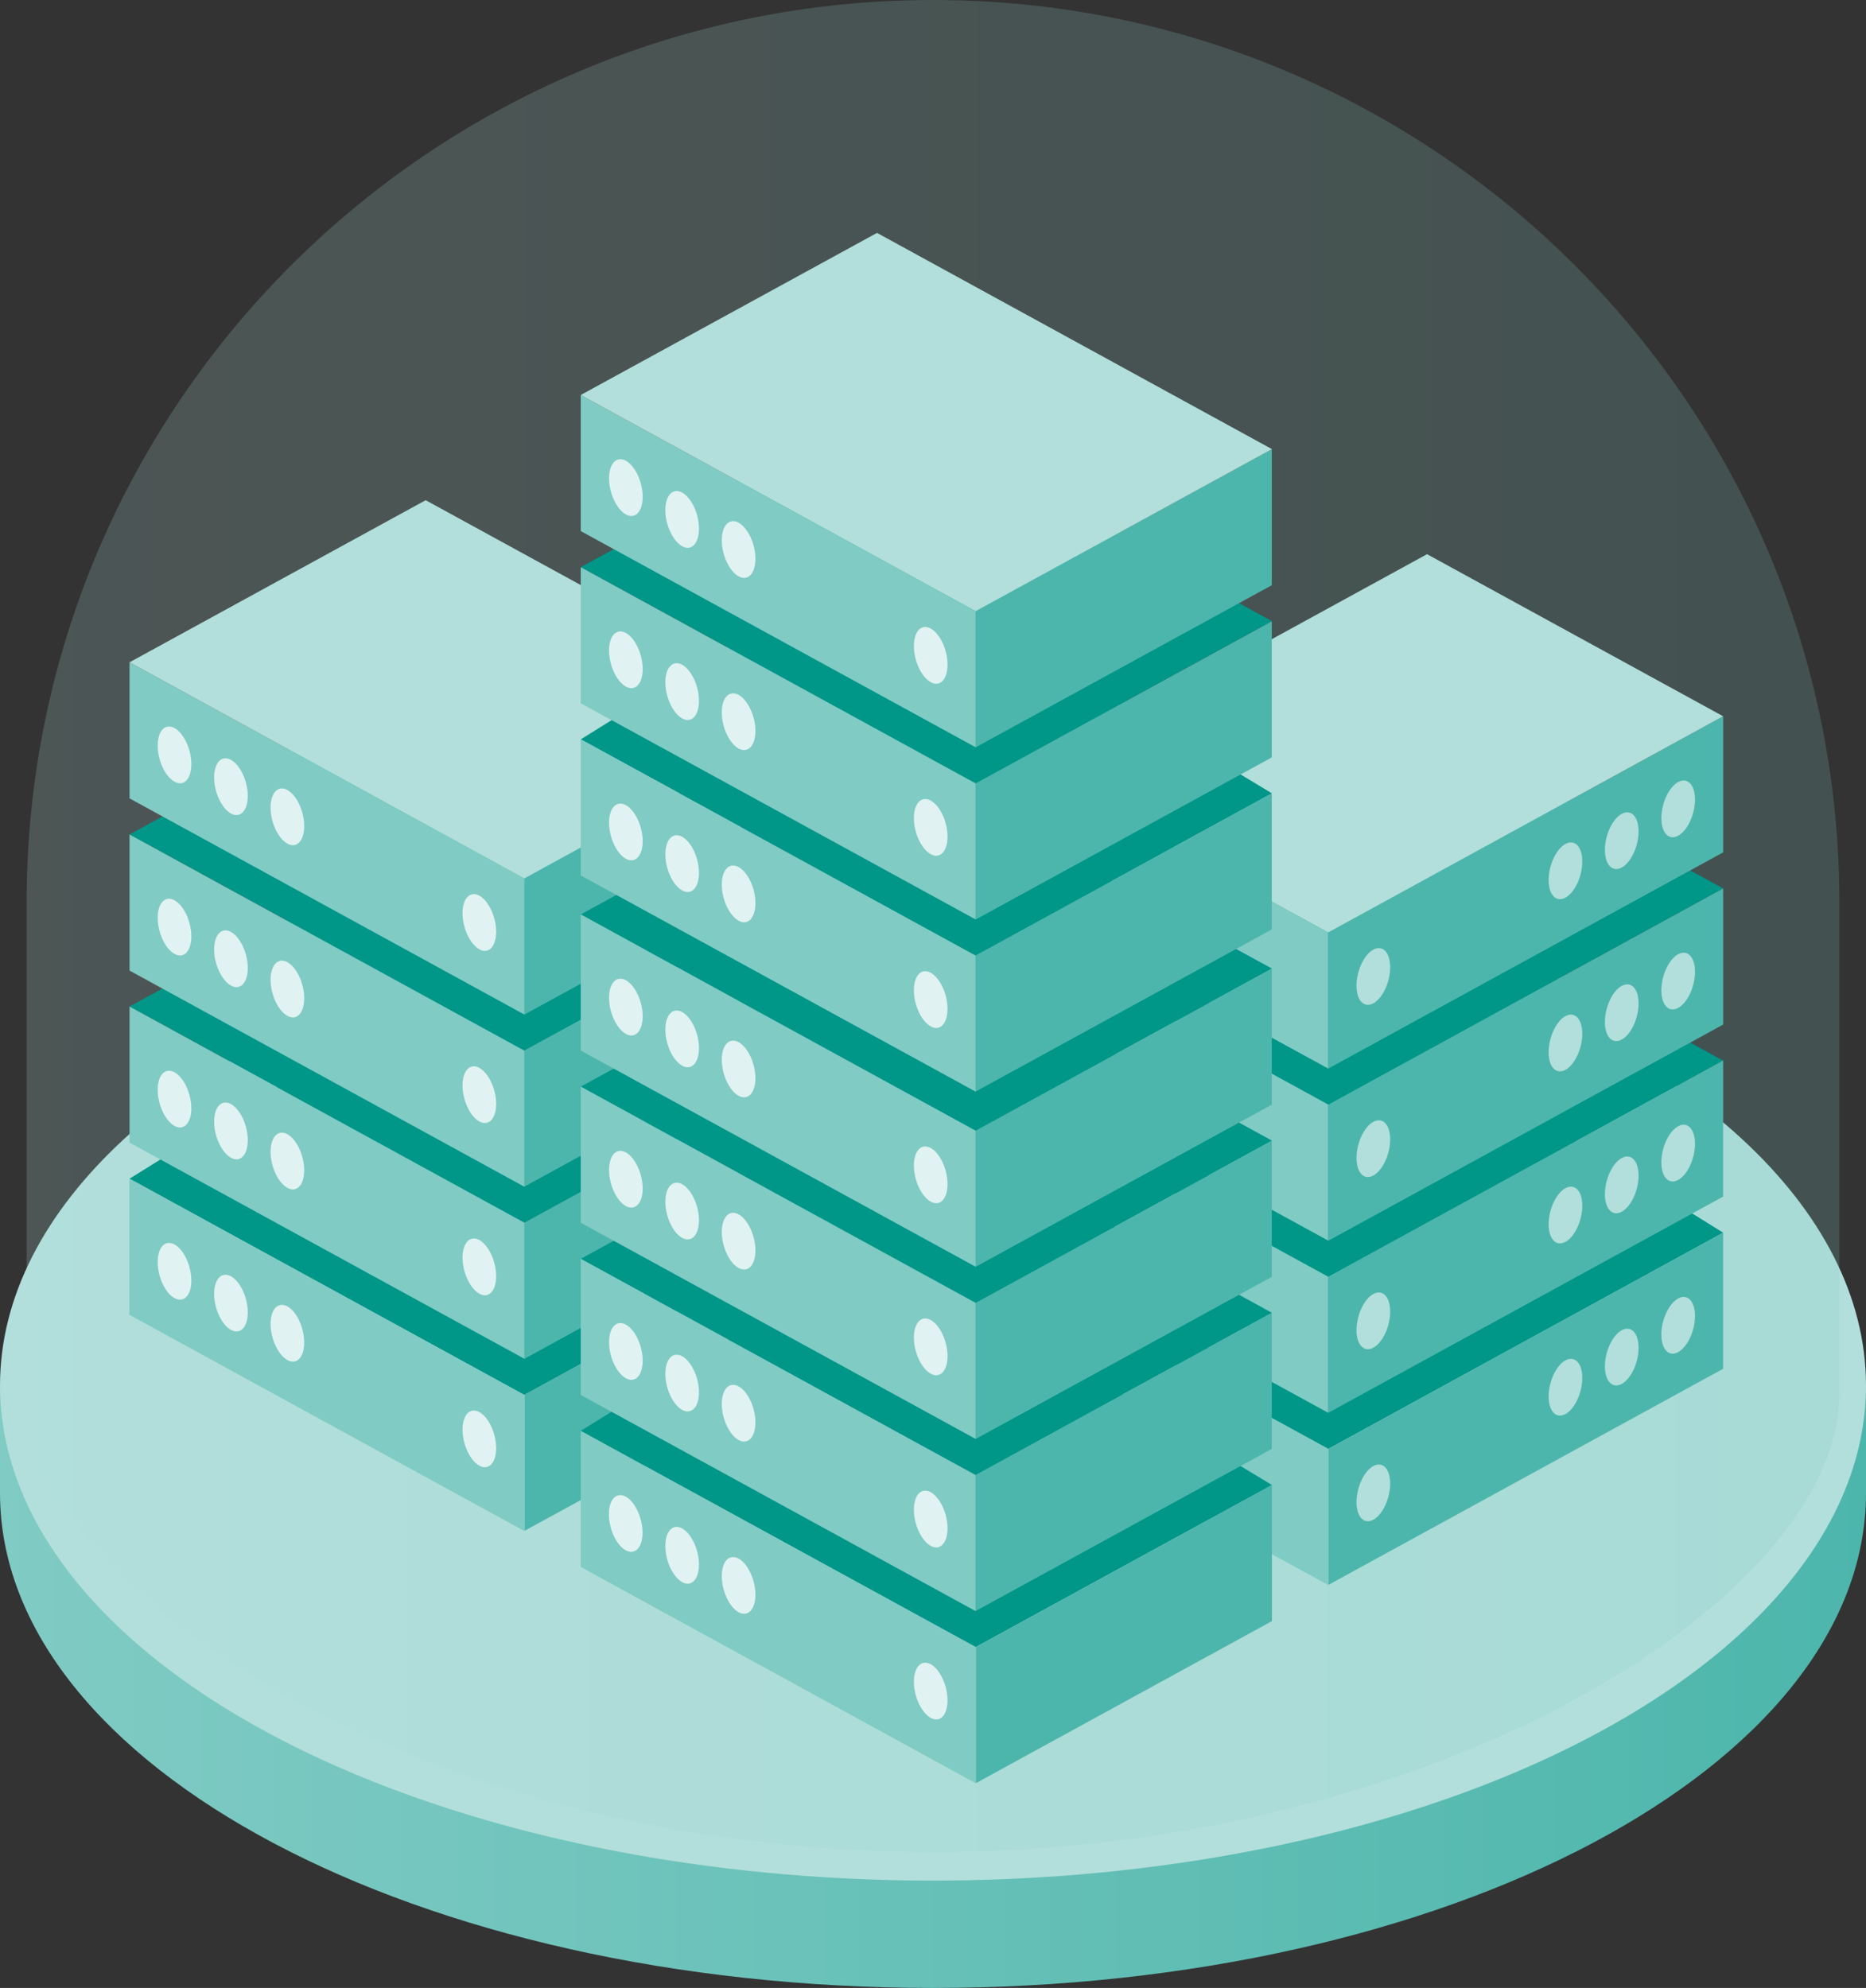
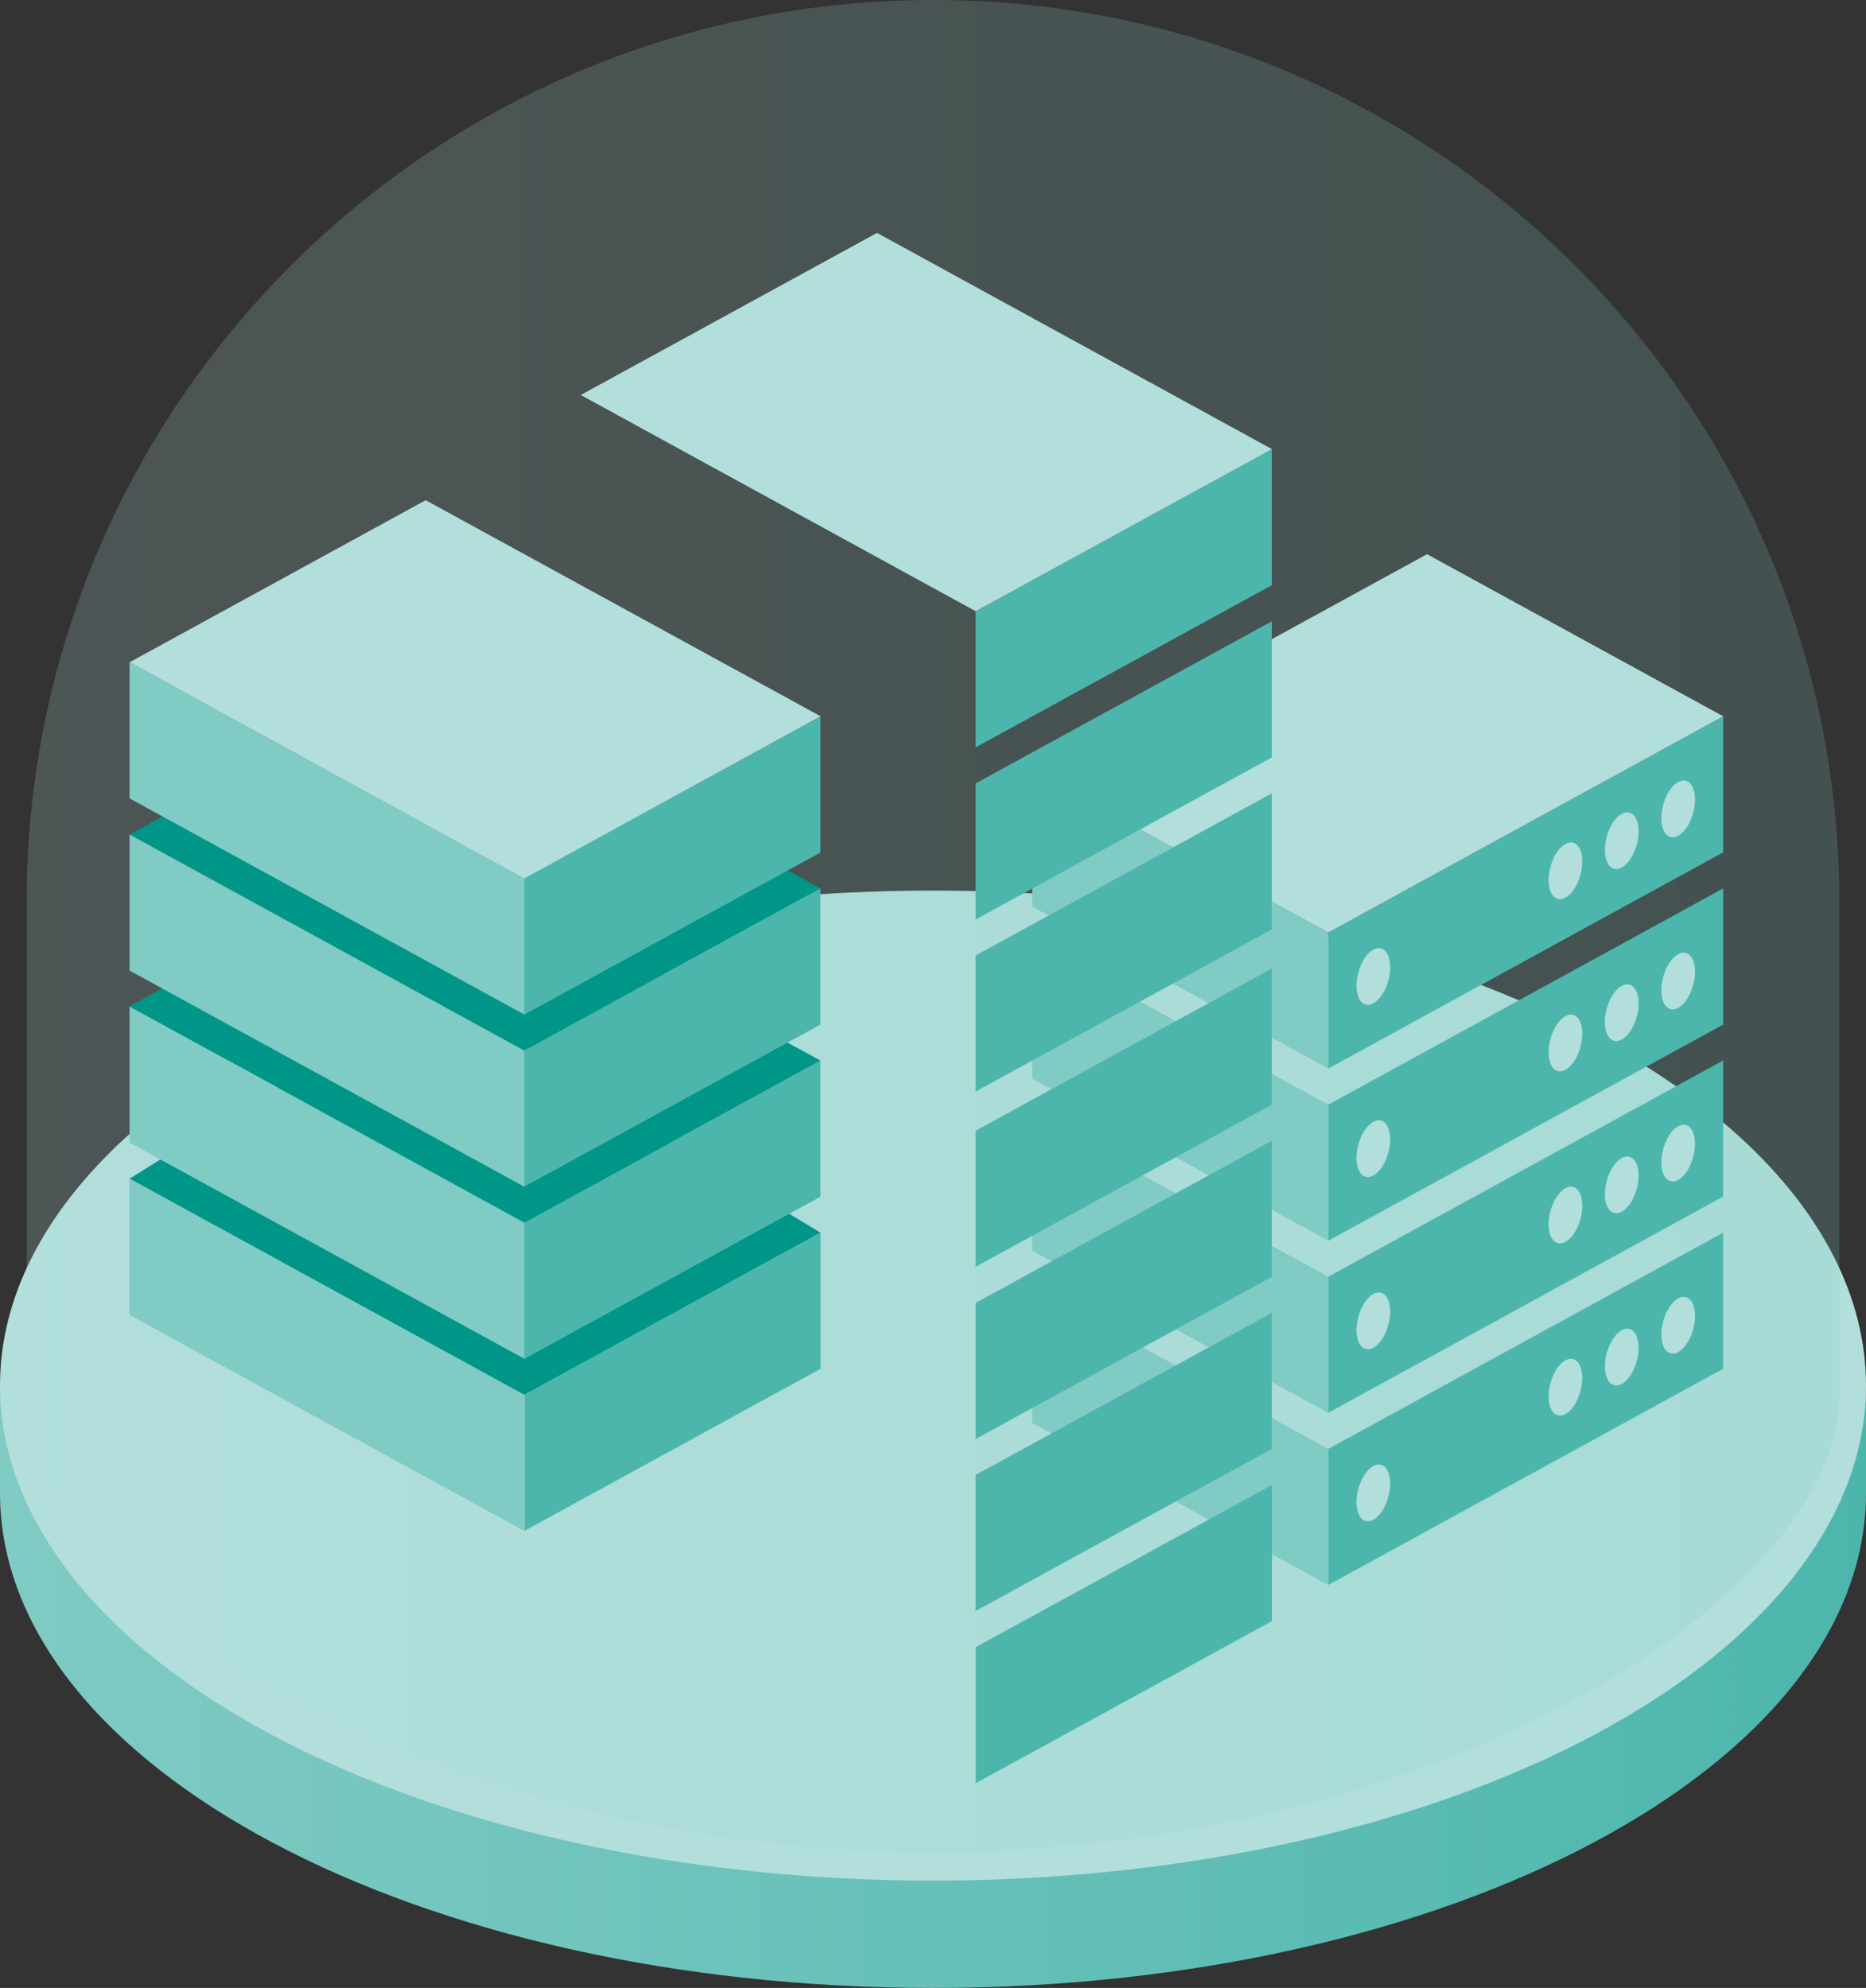
<svg xmlns="http://www.w3.org/2000/svg" id="Layer_2" data-name="Layer 2" viewBox="0 0 122 130">
  <rect x="0" y="0" width="122" height="130" fill="#333333" stroke="none" />
  <defs>
    <style>
      .cls-1 {
        fill: #009688;
      }

      .cls-2 {
        fill: url(#linear-gradient-2);
      }

      .cls-3 {
        fill: #e0f2f1;
      }

      .cls-4 {
        fill: #b2dfdb;
      }

      .cls-5 {
        opacity: .2;
      }

      .cls-6 {
        fill: #4db6ac;
      }

      .cls-7 {
        fill: #80cbc4;
      }

      .cls-8 {
        fill: url(#linear-gradient);
      }
    </style>
    <linearGradient id="linear-gradient" x1="0" y1="96.82" x2="122" y2="96.82" gradientUnits="userSpaceOnUse">
      <stop offset="0" stop-color="#80cbc4" />
      <stop offset="1" stop-color="#4db6ac" />
    </linearGradient>
    <linearGradient id="linear-gradient-2" x1="1.74" y1="60.56" x2="120.26" y2="60.56" gradientUnits="userSpaceOnUse">
      <stop offset="0" stop-color="#b2dfdb" />
      <stop offset="1" stop-color="#80cbc4" />
    </linearGradient>
  </defs>
  <g id="assets">
    <g id="hex_data_center_supervisor">
      <g id="base">
        <path id="side" class="cls-8" d="M121.14,90.61c-4.84-15.31-29.92-26.98-60.14-26.98S5.7,75.31.86,90.61h-.86v7.02c0,17.88,27.31,32.37,61,32.37s61-14.49,61-32.37v-7.02h-.86Z" />
        <ellipse id="top" class="cls-4" cx="61" cy="90.61" rx="61" ry="32.37" />
      </g>
      <g id="dome" class="cls-5">
        <path class="cls-2" d="M61,0h0C28.27,0,1.74,26.43,1.74,59.02v32.12c0,13.42,26.53,29.98,59.26,29.98s59.26-16.56,59.26-29.98v-32.12C120.26,26.43,93.73,0,61,0Z" />
      </g>
      <g id="stack_right">
-         <polygon id="gaps" class="cls-1" points="102.38 63.73 112.66 58.1 93.3 47.5 67.48 61.63 77.76 67.26 67.48 72.89 77.26 78.25 67.48 84.15 86.84 94.75 112.66 80.61 103.04 74.63 112.66 69.36 102.38 63.73" />
        <path id="right" class="cls-6" d="M112.66,80.61v8.9l-25.82,14.14v-8.9l25.82-14.14ZM86.84,83.49v8.9l25.82-14.14v-8.9l-25.82,14.14ZM86.84,72.24v8.9l25.82-14.14v-8.9l-25.82,14.14ZM86.84,60.98v8.9l25.82-14.14v-8.9l-25.82,14.14Z" />
        <path id="left" class="cls-7" d="M86.84,94.75v8.9l-19.36-10.6v-8.9l19.36,10.6ZM67.48,72.89v8.9l19.36,10.6v-8.9l-19.36-10.6ZM67.48,61.63v8.9l19.36,10.6v-8.9l-19.36-10.6ZM67.48,50.38v8.9l19.36,10.6v-8.9l-19.36-10.6Z" />
        <path id="leds" class="cls-4" d="M109.72,84.91c.61-.33,1.1.18,1.1,1.15s-.49,2.02-1.1,2.36c-.61.33-1.1-.18-1.1-1.15s.49-2.02,1.1-2.36ZM88.69,98.23c0,.97.49,1.48,1.1,1.15.61-.33,1.1-1.39,1.1-2.36s-.49-1.48-1.1-1.15c-.61.33-1.1,1.39-1.1,2.36ZM104.93,89.35c0,.97.49,1.48,1.1,1.15.61-.33,1.1-1.39,1.1-2.36s-.49-1.48-1.1-1.15-1.1,1.39-1.1,2.36ZM101.25,91.32c0,.97.49,1.48,1.1,1.15.61-.33,1.1-1.39,1.1-2.36s-.49-1.48-1.1-1.15-1.1,1.39-1.1,2.36ZM108.62,76.01c0,.97.49,1.48,1.1,1.15.61-.33,1.1-1.39,1.1-2.36s-.49-1.48-1.1-1.15c-.61.33-1.1,1.39-1.1,2.36ZM88.69,86.98c0,.97.49,1.48,1.1,1.15.61-.33,1.1-1.39,1.1-2.36s-.49-1.48-1.1-1.15c-.61.33-1.1,1.39-1.1,2.36ZM104.93,78.09c0,.97.49,1.48,1.1,1.15.61-.33,1.1-1.39,1.1-2.36s-.49-1.48-1.1-1.15c-.61.33-1.1,1.39-1.1,2.36ZM101.25,80.06c0,.97.49,1.48,1.1,1.15.61-.33,1.1-1.39,1.1-2.36s-.49-1.48-1.1-1.15c-.61.33-1.1,1.39-1.1,2.36ZM108.62,64.76c0,.97.49,1.48,1.1,1.15s1.1-1.39,1.1-2.36-.49-1.48-1.1-1.15c-.61.33-1.1,1.39-1.1,2.36ZM88.69,75.72c0,.97.49,1.48,1.1,1.15.61-.33,1.1-1.39,1.1-2.36s-.49-1.48-1.1-1.15c-.61.33-1.1,1.39-1.1,2.36ZM104.93,66.83c0,.97.49,1.48,1.1,1.15.61-.33,1.1-1.39,1.1-2.36s-.49-1.48-1.1-1.15-1.1,1.39-1.1,2.36ZM101.25,68.81c0,.97.49,1.48,1.1,1.15.61-.33,1.1-1.39,1.1-2.36s-.49-1.48-1.1-1.15c-.61.33-1.1,1.39-1.1,2.36ZM108.62,53.5c0,.97.49,1.48,1.1,1.15s1.1-1.39,1.1-2.36-.49-1.48-1.1-1.15c-.61.33-1.1,1.39-1.1,2.36ZM88.69,64.46c0,.97.49,1.48,1.1,1.15s1.1-1.39,1.1-2.36-.49-1.48-1.1-1.15c-.61.33-1.1,1.39-1.1,2.36ZM104.93,55.58c0,.97.49,1.48,1.1,1.15.61-.33,1.1-1.39,1.1-2.36s-.49-1.48-1.1-1.15-1.1,1.39-1.1,2.36ZM101.25,57.55c0,.97.49,1.48,1.1,1.15.61-.33,1.1-1.39,1.1-2.36s-.49-1.48-1.1-1.15c-.61.33-1.1,1.39-1.1,2.36Z" />
        <polygon id="top-2" data-name="top" class="cls-4" points="112.66 46.84 93.3 36.24 67.48 50.38 86.84 60.98 112.66 46.84" />
      </g>
      <g id="stack_left">
        <polygon id="gaps-2" data-name="gaps" class="cls-1" points="43.37 63.73 53.65 58.1 27.83 43.96 8.47 54.57 18.75 60.19 8.47 65.82 18.09 71.09 8.47 77.08 34.28 91.22 53.65 80.61 43.87 74.71 53.65 69.36 43.37 63.73" />
        <path id="right-2" data-name="right" class="cls-6" d="M53.65,80.61v8.9l-19.36,10.6v-8.9l19.36-10.6ZM34.28,79.96v8.9l19.36-10.6v-8.9l-19.36,10.6ZM34.28,68.7v8.9l19.36-10.6v-8.9l-19.36,10.6ZM34.28,57.45v8.9l19.36-10.6v-8.9l-19.36,10.6Z" />
        <path id="left-2" data-name="left" class="cls-7" d="M34.28,91.22v8.9l-25.82-14.14v-8.9l25.82,14.14ZM8.47,65.82v8.9l25.82,14.14v-8.9l-25.82-14.14ZM8.47,54.57v8.9l25.82,14.14v-8.9l-25.82-14.14ZM8.47,43.31v8.9l25.82,14.14v-8.9l-25.82-14.14Z" />
-         <path id="leds-2" data-name="leds" class="cls-3" d="M12.51,83.74c0,.97-.49,1.48-1.1,1.15s-1.1-1.39-1.1-2.36.49-1.48,1.1-1.15c.61.33,1.1,1.39,1.1,2.36ZM31.34,92.34c-.61-.33-1.1.18-1.1,1.15s.49,2.02,1.1,2.36c.61.33,1.1-.18,1.1-1.15s-.49-2.02-1.1-2.36ZM15.1,83.46c-.61-.33-1.1.18-1.1,1.15s.49,2.02,1.1,2.36c.61.33,1.1-.18,1.1-1.15s-.49-2.02-1.1-2.36ZM18.79,85.43c-.61-.33-1.1.18-1.1,1.15s.49,2.02,1.1,2.36,1.1-.18,1.1-1.15-.49-2.02-1.1-2.36ZM11.41,70.12c-.61-.33-1.1.18-1.1,1.15s.49,2.02,1.1,2.36c.61.33,1.1-.18,1.1-1.15s-.49-2.02-1.1-2.36ZM31.34,81.09c-.61-.33-1.1.18-1.1,1.15s.49,2.02,1.1,2.36,1.1-.18,1.1-1.15-.49-2.02-1.1-2.36ZM15.1,72.2c-.61-.33-1.1.18-1.1,1.15s.49,2.02,1.1,2.36,1.1-.18,1.1-1.15-.49-2.02-1.1-2.36ZM18.79,74.17c-.61-.33-1.1.18-1.1,1.15s.49,2.02,1.1,2.36c.61.33,1.1-.18,1.1-1.15s-.49-2.02-1.1-2.36ZM11.41,58.87c-.61-.33-1.1.18-1.1,1.15s.49,2.02,1.1,2.36,1.1-.18,1.1-1.15-.49-2.02-1.1-2.36ZM31.34,69.83c-.61-.33-1.1.18-1.1,1.15s.49,2.02,1.1,2.36c.61.33,1.1-.18,1.1-1.15s-.49-2.02-1.1-2.36ZM15.1,60.94c-.61-.33-1.1.18-1.1,1.15s.49,2.02,1.1,2.36,1.1-.18,1.1-1.15-.49-2.02-1.1-2.36ZM18.79,62.92c-.61-.33-1.1.18-1.1,1.15s.49,2.02,1.1,2.36,1.1-.18,1.1-1.15-.49-2.02-1.1-2.36ZM11.41,47.61c-.61-.33-1.1.18-1.1,1.15s.49,2.02,1.1,2.36,1.1-.18,1.1-1.15-.49-2.02-1.1-2.36ZM31.34,58.57c-.61-.33-1.1.18-1.1,1.15s.49,2.02,1.1,2.36,1.1-.18,1.1-1.15-.49-2.02-1.1-2.36ZM15.1,49.69c-.61-.33-1.1.18-1.1,1.15s.49,2.02,1.1,2.36c.61.33,1.1-.18,1.1-1.15s-.49-2.02-1.1-2.36ZM18.79,51.66c-.61-.33-1.1.18-1.1,1.15s.49,2.02,1.1,2.36,1.1-.18,1.1-1.15-.49-2.02-1.1-2.36Z" />
        <polygon id="top-3" data-name="top" class="cls-4" points="8.47 43.31 27.83 32.71 53.65 46.84 34.28 57.45 8.47 43.31" />
      </g>
      <g id="stack_center">
-         <polygon id="gaps-3" data-name="gaps" class="cls-1" points="73.37 45.98 83.16 40.62 57.34 26.49 37.97 37.09 47.6 42.36 37.97 48.35 48.43 54.07 37.97 59.8 48.25 65.43 37.97 71.06 48.25 76.69 37.97 82.32 47.6 87.59 37.97 93.57 63.79 107.71 83.16 97.11 73.37 91.2 83.16 85.85 72.88 80.22 83.16 74.59 72.88 68.96 83.16 63.34 72.69 57.61 83.16 51.88 73.37 45.98" />
        <path id="right-3" data-name="right" class="cls-6" d="M83.16,97.11v8.9l-19.36,10.6v-8.9l19.36-10.6ZM63.79,96.45v8.9l19.36-10.6v-8.9l-19.36,10.6ZM63.79,85.2v8.9l19.36-10.6v-8.9l-19.36,10.6ZM63.79,73.94v8.9l19.36-10.6v-8.9l-19.36,10.6ZM63.79,62.48v8.9l19.36-10.6v-8.9l-19.36,10.6ZM63.79,51.23v8.9l19.36-10.6v-8.9l-19.36,10.6ZM63.79,39.97v8.9l19.36-10.6v-8.9l-19.36,10.6Z" />
-         <path id="left-3" data-name="left" class="cls-7" d="M63.79,107.71v8.9l-25.82-14.14v-8.9l25.82,14.14ZM37.97,82.32v8.9l25.82,14.14v-8.9l-25.82-14.14ZM37.97,71.06v8.9l25.82,14.14v-8.9l-25.82-14.14ZM37.97,59.8v8.9l25.82,14.14v-8.9l-25.82-14.14ZM37.97,48.35v8.9l25.82,14.14v-8.9l-25.82-14.14ZM37.97,37.09v8.9l25.82,14.14v-8.9l-25.82-14.14ZM37.97,25.83v8.9l25.82,14.14v-8.9l-25.82-14.14Z" />
-         <path id="leds-3" data-name="leds" class="cls-3" d="M42.01,100.23c0,.97-.49,1.48-1.1,1.15s-1.1-1.39-1.1-2.36.49-1.48,1.1-1.15c.61.33,1.1,1.39,1.1,2.36ZM60.85,108.83c-.61-.33-1.1.18-1.1,1.15s.49,2.02,1.1,2.36,1.1-.18,1.1-1.15-.49-2.02-1.1-2.36ZM44.6,99.95c-.61-.33-1.1.18-1.1,1.15s.49,2.02,1.1,2.36,1.1-.18,1.1-1.15-.49-2.02-1.1-2.36ZM48.29,101.92c-.61-.33-1.1.18-1.1,1.15s.49,2.02,1.1,2.36c.61.33,1.1-.18,1.1-1.15s-.49-2.02-1.1-2.36ZM40.92,86.62c-.61-.33-1.1.18-1.1,1.15s.49,2.02,1.1,2.36,1.1-.18,1.1-1.15-.49-2.02-1.1-2.36ZM60.85,97.58c-.61-.33-1.1.18-1.1,1.15s.49,2.02,1.1,2.36,1.1-.18,1.1-1.15-.49-2.02-1.1-2.36ZM44.6,88.69c-.61-.33-1.1.18-1.1,1.15s.49,2.02,1.1,2.36c.61.33,1.1-.18,1.1-1.15s-.49-2.02-1.1-2.36ZM48.29,90.66c-.61-.33-1.1.18-1.1,1.15s.49,2.02,1.1,2.36c.61.33,1.1-.18,1.1-1.15s-.49-2.02-1.1-2.36ZM40.92,75.36c-.61-.33-1.1.18-1.1,1.15s.49,2.02,1.1,2.36c.61.33,1.1-.18,1.1-1.15s-.49-2.02-1.1-2.36ZM60.85,86.32c-.61-.33-1.1.18-1.1,1.15s.49,2.02,1.1,2.36,1.1-.18,1.1-1.15-.49-2.02-1.1-2.36ZM44.6,77.44c-.61-.33-1.1.18-1.1,1.15s.49,2.02,1.1,2.36c.61.33,1.1-.18,1.1-1.15s-.49-2.02-1.1-2.36ZM48.29,79.41c-.61-.33-1.1.18-1.1,1.15s.49,2.02,1.1,2.36c.61.33,1.1-.18,1.1-1.15s-.49-2.02-1.1-2.36ZM40.92,64.1c-.61-.33-1.1.18-1.1,1.15s.49,2.02,1.1,2.36,1.1-.18,1.1-1.15-.49-2.02-1.1-2.36ZM60.85,75.07c-.61-.33-1.1.18-1.1,1.15s.49,2.02,1.1,2.36,1.1-.18,1.1-1.15-.49-2.02-1.1-2.36ZM44.6,66.18c-.61-.33-1.1.18-1.1,1.15s.49,2.02,1.1,2.36,1.1-.18,1.1-1.15-.49-2.02-1.1-2.36ZM48.29,68.15c-.61-.33-1.1.18-1.1,1.15s.49,2.02,1.1,2.36c.61.33,1.1-.18,1.1-1.15s-.49-2.02-1.1-2.36ZM40.92,52.65c-.61-.33-1.1.18-1.1,1.15s.49,2.02,1.1,2.36c.61.33,1.1-.18,1.1-1.15s-.49-2.02-1.1-2.36ZM60.85,63.61c-.61-.33-1.1.18-1.1,1.15s.49,2.02,1.1,2.36,1.1-.18,1.1-1.15-.49-2.02-1.1-2.36ZM44.6,54.72c-.61-.33-1.1.18-1.1,1.15s.49,2.02,1.1,2.36,1.1-.18,1.1-1.15-.49-2.02-1.1-2.36ZM48.29,56.7c-.61-.33-1.1.18-1.1,1.15s.49,2.02,1.1,2.36,1.1-.18,1.1-1.15-.49-2.02-1.1-2.36ZM40.92,41.39c-.61-.33-1.1.18-1.1,1.15s.49,2.02,1.1,2.36,1.1-.18,1.1-1.15-.49-2.02-1.1-2.36ZM60.85,52.35c-.61-.33-1.1.18-1.1,1.15s.49,2.02,1.1,2.36c.61.33,1.1-.18,1.1-1.15s-.49-2.02-1.1-2.36ZM44.6,43.47c-.61-.33-1.1.18-1.1,1.15s.49,2.02,1.1,2.36,1.1-.18,1.1-1.15-.49-2.02-1.1-2.36ZM48.29,45.44c-.61-.33-1.1.18-1.1,1.15s.49,2.02,1.1,2.36c.61.33,1.1-.18,1.1-1.15s-.49-2.02-1.1-2.36ZM40.92,30.13c-.61-.33-1.1.18-1.1,1.15s.49,2.02,1.1,2.36,1.1-.18,1.1-1.15-.49-2.02-1.1-2.36ZM60.85,41.1c-.61-.33-1.1.18-1.1,1.15s.49,2.02,1.1,2.36,1.1-.18,1.1-1.15-.49-2.02-1.1-2.36ZM44.6,32.21c-.61-.33-1.1.18-1.1,1.15s.49,2.02,1.1,2.36,1.1-.18,1.1-1.15-.49-2.02-1.1-2.36ZM48.29,34.18c-.61-.33-1.1.18-1.1,1.15s.49,2.02,1.1,2.36,1.1-.18,1.1-1.15-.49-2.02-1.1-2.36Z" />
        <polygon id="top-4" data-name="top" class="cls-4" points="37.97 25.83 57.34 15.23 83.16 29.37 63.79 39.97 37.97 25.83" />
      </g>
    </g>
  </g>
</svg>